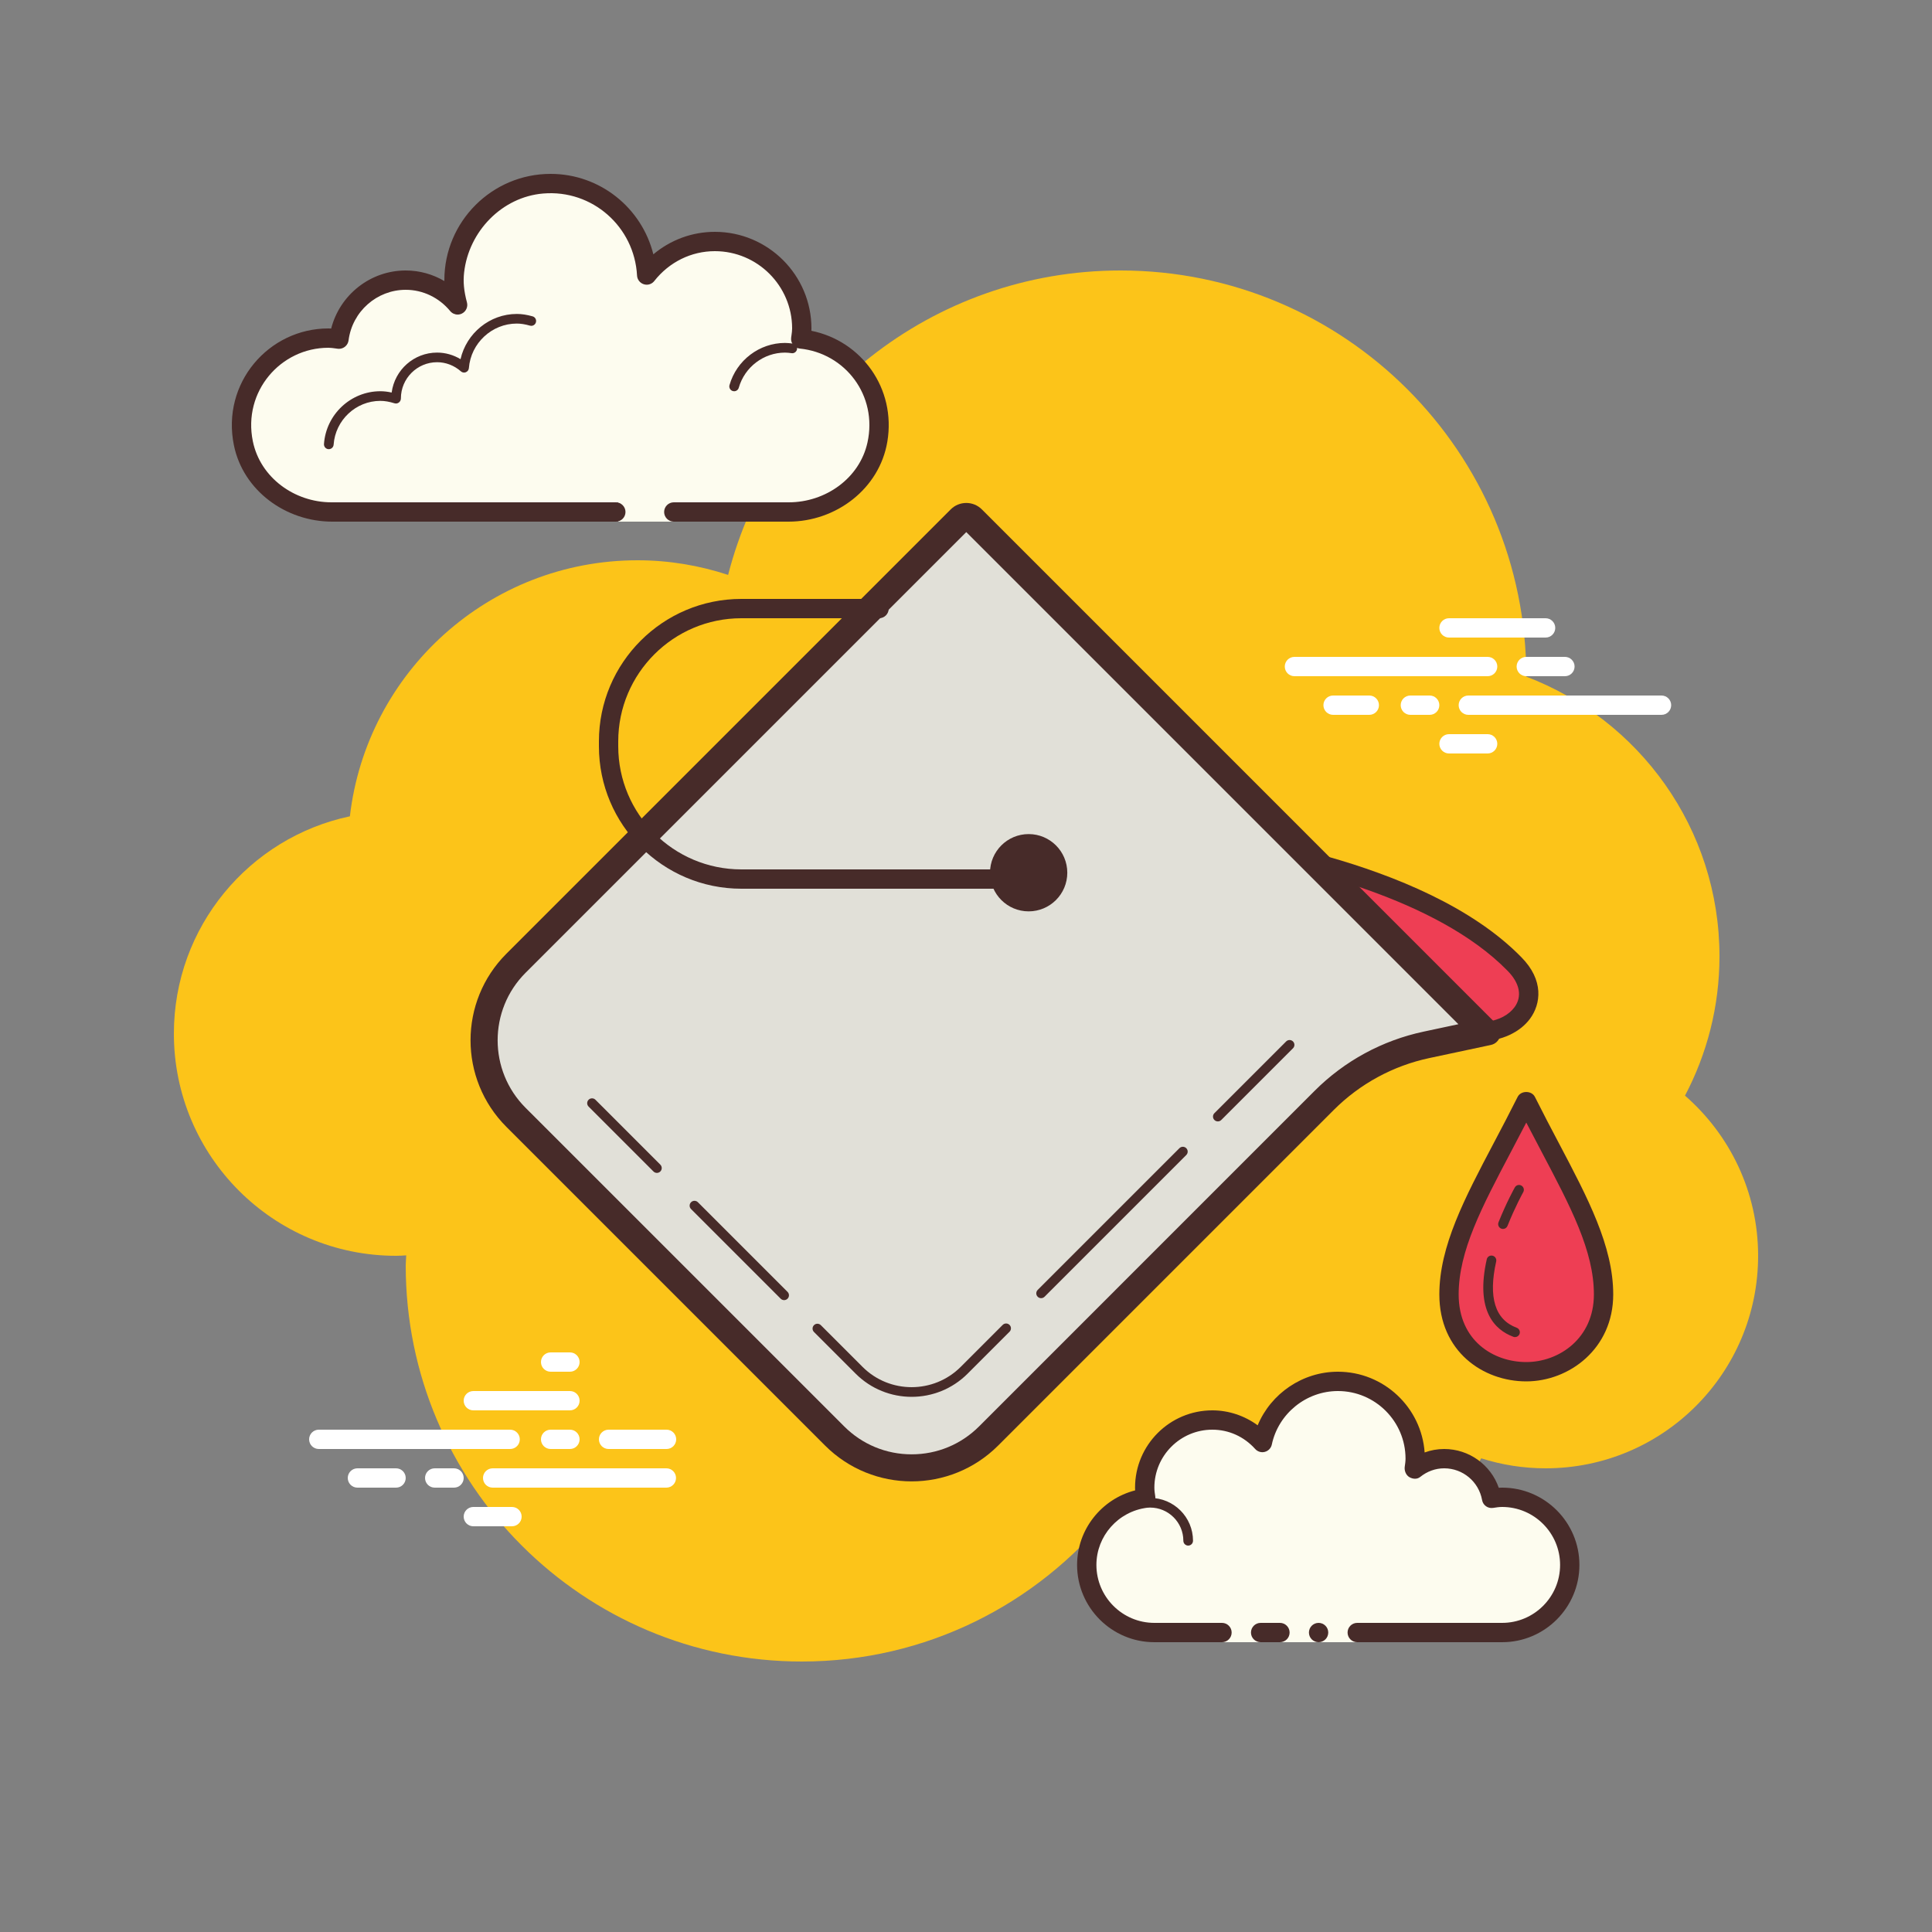
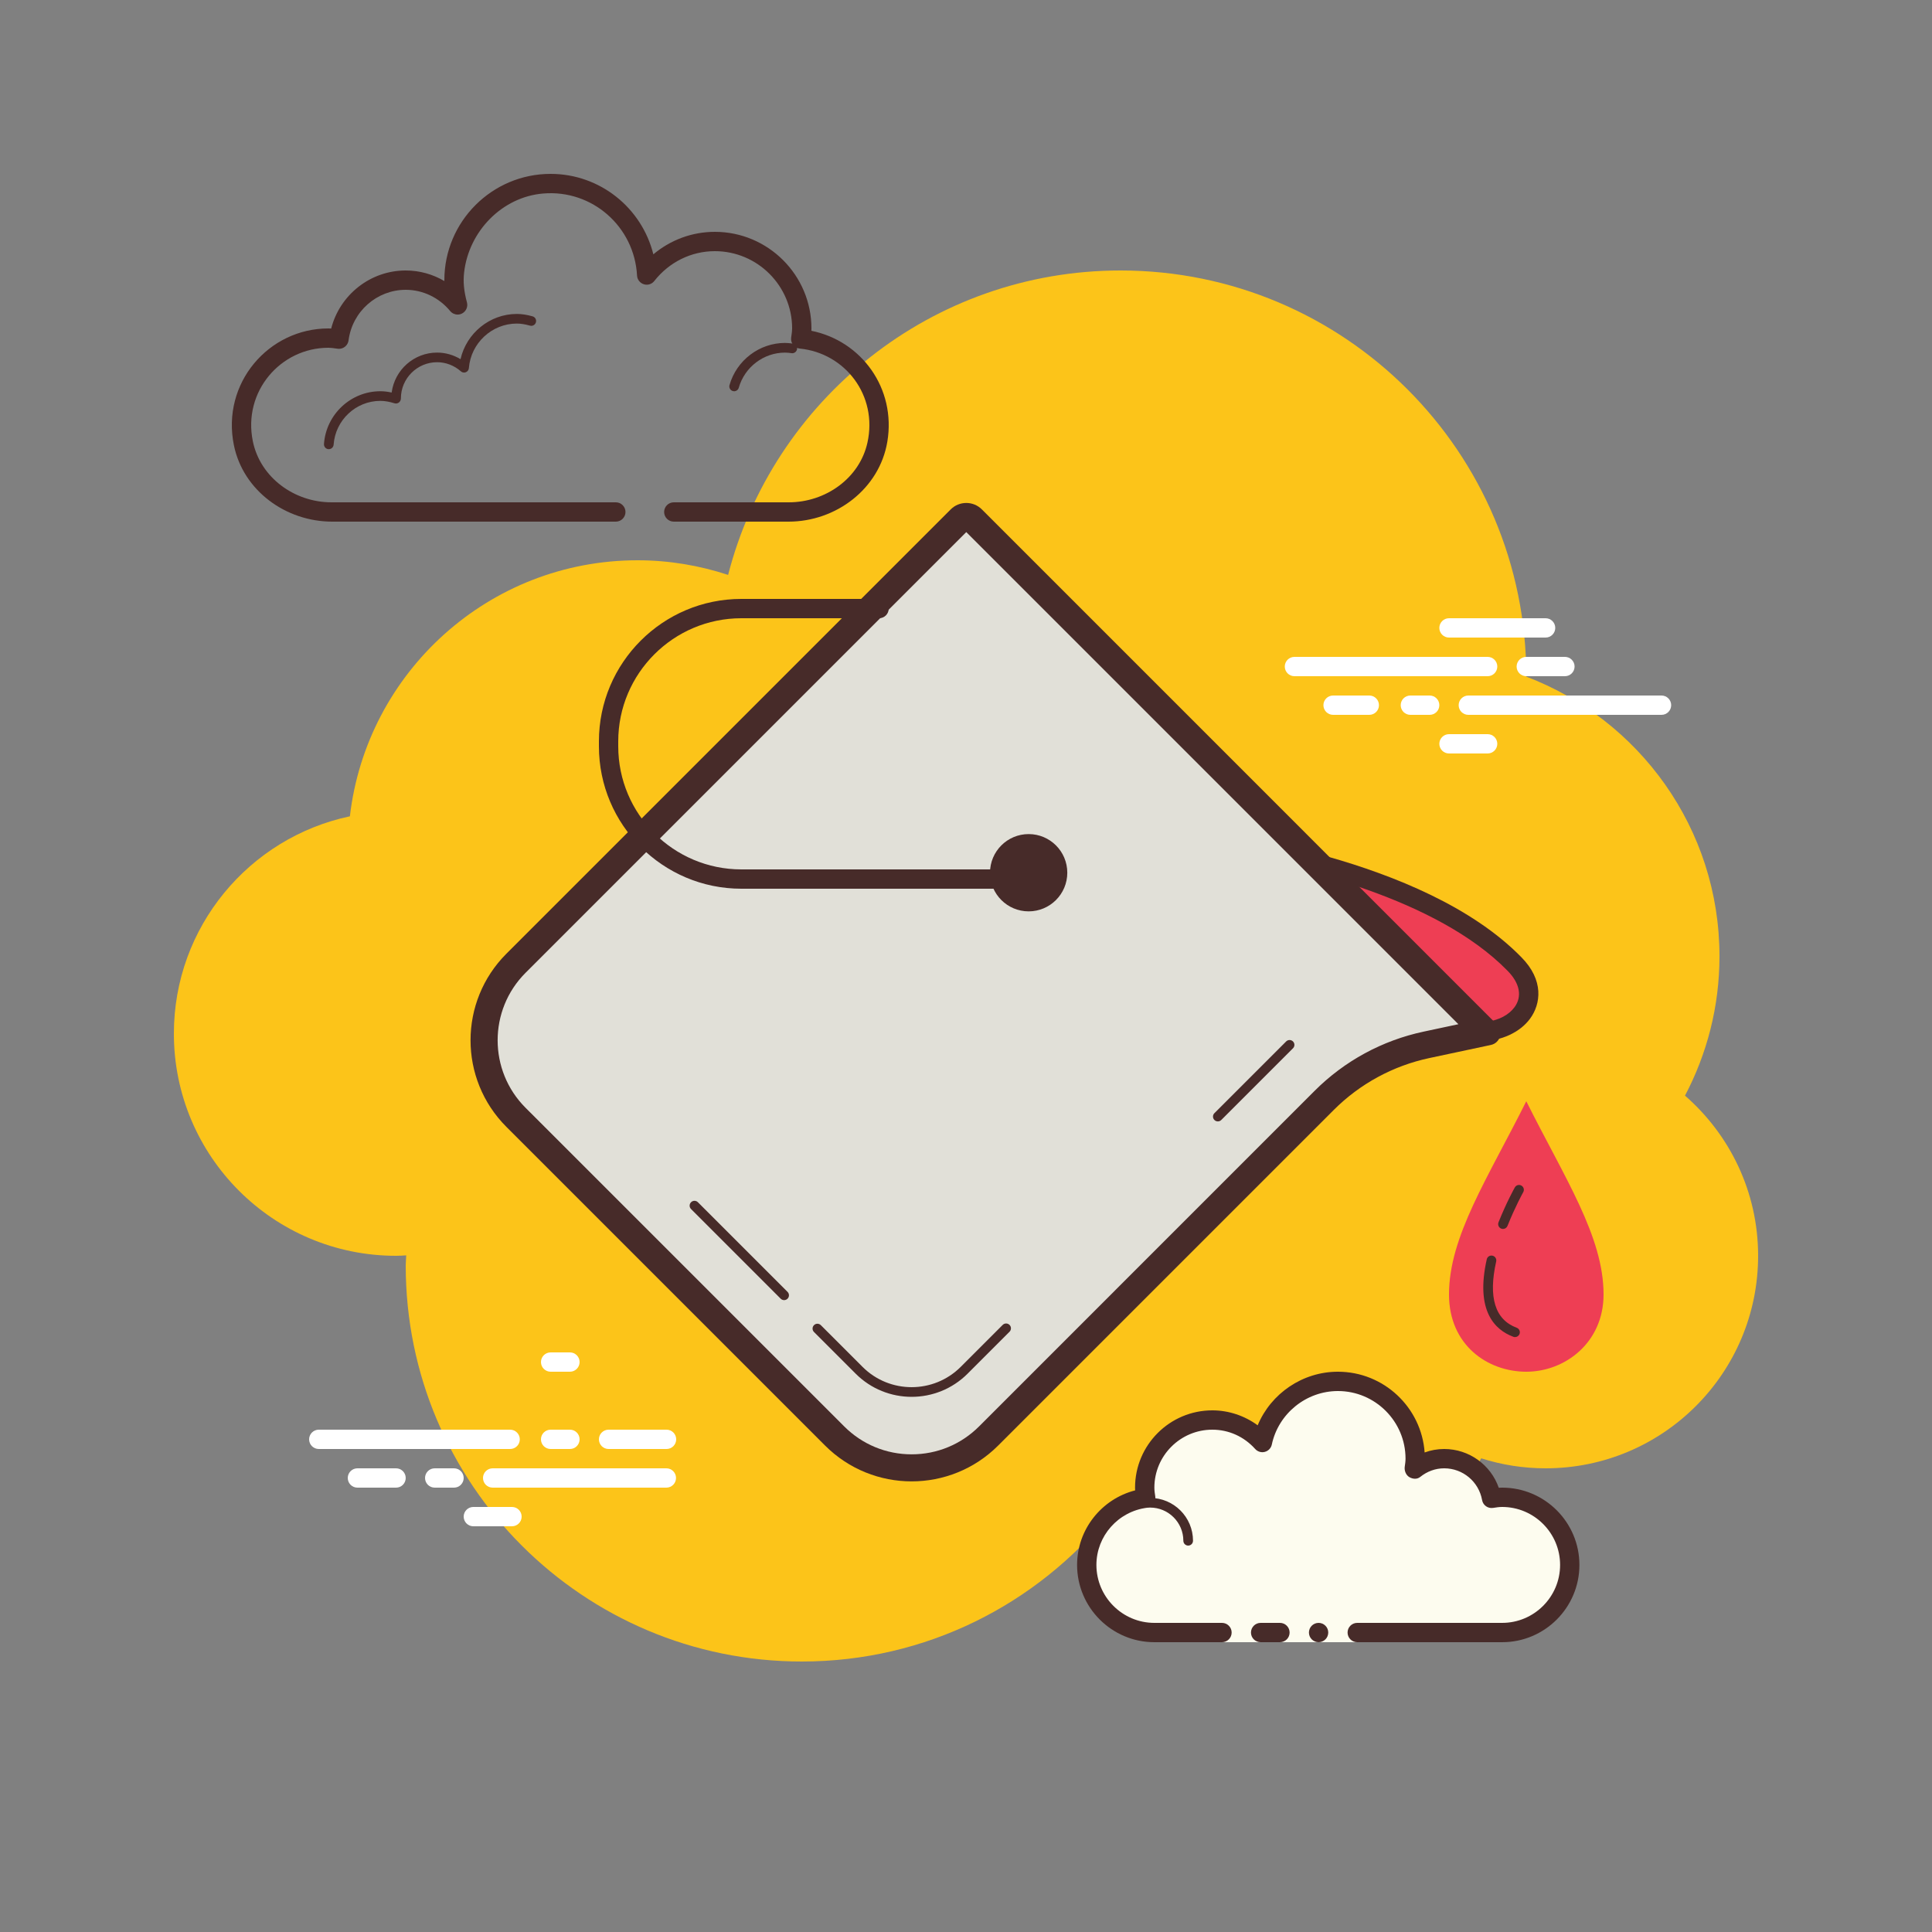
<svg xmlns="http://www.w3.org/2000/svg" viewBox="0,0,256,256" width="100px" height="100px" fill-rule="nonzero">
  <rect x="0" y="0" width="256" height="256" fill="#808080" stroke="none" />
  <g fill="none" fill-rule="nonzero" stroke="none" stroke-width="1" stroke-linecap="butt" stroke-linejoin="miter" stroke-miterlimit="10" stroke-dasharray="" stroke-dashoffset="0" font-family="none" font-weight="none" font-size="none" text-anchor="none" style="mix-blend-mode: normal">
    <g transform="scale(2.56,2.56)">
      <path d="M87.215,56.71c1.135,-2.155 1.785,-4.605 1.785,-7.21c0,-6.621 -4.159,-12.257 -10.001,-14.478c0,-0.007 0.001,-0.014 0.001,-0.022c0,-11.598 -9.402,-21 -21,-21c-9.784,0 -17.981,6.701 -20.313,15.757c-1.476,-0.485 -3.049,-0.757 -4.687,-0.757c-7.692,0 -14.023,5.793 -14.89,13.252c-5.204,1.101 -9.11,5.717 -9.11,11.248c0,6.351 5.149,11.5 11.5,11.5c0.177,0 0.352,-0.012 0.526,-0.022c-0.004,0.175 -0.026,0.346 -0.026,0.522c0,11.322 9.178,20.5 20.5,20.5c6.437,0 12.175,-2.972 15.934,-7.614c2.178,2.225 5.206,3.614 8.566,3.614c4.65,0 8.674,-2.65 10.666,-6.518c1.052,0.335 2.171,0.518 3.334,0.518c6.075,0 11,-4.925 11,-11c0,-3.311 -1.47,-6.273 -3.785,-8.29z" fill="#fcc419" />
-       <path d="M35,26h5.75c2.485,0.75 4.5,-1.265 4.5,-3.75c0,-2.333 -1.782,-4.229 -4.055,-4.455c0.022,-0.181 0.055,-0.358 0.055,-0.545c0,-2.485 -2.015,-4.5 -4.5,-4.5c-1.438,0 -2.703,0.686 -3.527,1.736c-0.14,-2.636 -2.302,-4.736 -4.973,-4.736c-2.761,0 -5,2.239 -5,5c0,0.446 0.077,0.87 0.187,1.282c-0.642,-0.777 -1.6,-1.282 -2.687,-1.282c-1.781,0 -3.234,1.335 -3.455,3.055c-0.181,-0.022 -0.358,-0.055 -0.545,-0.055c-2.485,0 -4.5,2.015 -4.5,4.5c0,2.485 2.015,4.5 4.5,3.75h9.5h5.75v1h3z" fill="#fdfcef" />
      <path d="M28.5,9c-3.033,0 -5.5,2.467 -5.5,5.5c0,0.016 0,0.031 0,0.047c-0.602,-0.355 -1.29,-0.547 -2,-0.547c-1.831,0 -3.411,1.261 -3.858,3.005c-0.047,-0.003 -0.094,-0.005 -0.142,-0.005c-3.099,0 -5.549,2.834 -4.893,6.047c0.48,2.351 2.689,3.953 5.089,3.953h14.679c0.276,0 0.5,-0.224 0.5,-0.5c0,-0.276 -0.224,-0.5 -0.5,-0.5h-14.718c-1.92,0 -3.687,-1.282 -4.071,-3.163c-0.525,-2.57 1.435,-4.837 3.914,-4.837c0.117,0 0.23,0.017 0.343,0.032l0.141,0.019c0.021,0.003 0.041,0.004 0.062,0.004c0.246,0 0.462,-0.185 0.495,-0.437c0.191,-1.493 1.463,-2.618 2.959,-2.618c0.885,0 1.723,0.401 2.301,1.1c0.098,0.118 0.241,0.182 0.386,0.182c0.078,0 0.156,-0.018 0.228,-0.056c0.209,-0.107 0.314,-0.346 0.254,-0.573c-0.16,-0.6 -0.202,-1.069 -0.147,-1.549c0.24,-2.127 1.959,-3.909 4.092,-4.088c2.551,-0.215 4.725,1.728 4.859,4.246c0.011,0.208 0.15,0.387 0.349,0.45c0.05,0.016 0.101,0.024 0.152,0.024c0.15,0 0.296,-0.069 0.392,-0.192c0.772,-0.981 1.913,-1.544 3.134,-1.544c2.206,0 4,1.794 4,4c0,0.117 -0.017,0.23 -0.032,0.343l-0.019,0.141c-0.016,0.134 0.022,0.268 0.106,0.373c0.084,0.105 0.207,0.172 0.34,0.185c2.352,0.234 4.042,2.429 3.504,4.865c-0.408,1.853 -2.174,3.093 -4.072,3.093h-5.952c-0.276,0 -0.5,0.224 -0.5,0.5c0,0.276 0.224,0.5 0.5,0.5h5.938c2.467,0 4.708,-1.704 5.115,-4.138c0.462,-2.763 -1.344,-5.22 -3.931,-5.74c0.002,-0.04 0.003,-0.081 0.003,-0.122c0,-2.757 -2.243,-5 -5,-5c-1.176,0 -2.293,0.416 -3.183,1.164c-0.598,-2.404 -2.762,-4.164 -5.317,-4.164z" fill="#472b29" />
      <path d="M26.75,16.25c-1.403,0 -2.609,0.999 -2.913,2.341c-0.367,-0.222 -0.786,-0.341 -1.212,-0.341c-1.202,0 -2.198,0.897 -2.353,2.068c-0.203,-0.045 -0.396,-0.068 -0.585,-0.068c-1.529,0 -2.811,1.2 -2.918,2.732c-0.009,0.138 0.094,0.257 0.232,0.267c0.006,0 0.012,0 0.018,0c0.13,0 0.24,-0.101 0.249,-0.232c0.089,-1.271 1.151,-2.268 2.419,-2.268c0.229,0 0.47,0.042 0.738,0.127c0.022,0.007 0.045,0.01 0.067,0.01c0.055,0 0.11,-0.02 0.156,-0.054c0.064,-0.047 0.102,-0.129 0.102,-0.209c0,-1.034 0.841,-1.875 1.875,-1.875c0.447,0 0.885,0.168 1.231,0.473c0.047,0.041 0.106,0.063 0.165,0.063c0.032,0 0.063,-0.006 0.093,-0.019c0.088,-0.035 0.148,-0.117 0.155,-0.212c0.102,-1.292 1.191,-2.305 2.479,-2.305c0.208,0 0.425,0.034 0.682,0.107c0.023,0.007 0.047,0.01 0.07,0.01c0.109,0 0.207,-0.073 0.239,-0.182c0.038,-0.133 -0.039,-0.271 -0.172,-0.309c-0.3,-0.084 -0.561,-0.124 -0.817,-0.124z" fill="#472b29" />
      <path d="M40.633,17.75c-1.326,0 -2.508,0.897 -2.874,2.182c-0.038,0.133 0.039,0.271 0.172,0.309c0.023,0.007 0.046,0.01 0.068,0.01c0.109,0 0.209,-0.072 0.24,-0.182c0.305,-1.071 1.289,-1.818 2.393,-1.818c0.117,0 0.23,0.014 0.342,0.029c0.012,0.002 0.023,0.003 0.035,0.003c0.121,0 0.229,-0.092 0.246,-0.217c0.019,-0.137 -0.077,-0.263 -0.214,-0.281c-0.133,-0.019 -0.269,-0.035 -0.408,-0.035z" fill="#472b29" />
      <path d="M26.405,75h-9.905c-0.276,0 -0.5,-0.224 -0.5,-0.5c0,-0.276 0.224,-0.5 0.5,-0.5h9.905c0.276,0 0.5,0.224 0.5,0.5c0,0.276 -0.223,0.5 -0.5,0.5z" fill="#ffffff" />
      <path d="M29.5,75h-1c-0.276,0 -0.5,-0.224 -0.5,-0.5c0,-0.276 0.224,-0.5 0.5,-0.5h1c0.276,0 0.5,0.224 0.5,0.5c0,0.276 -0.223,0.5 -0.5,0.5z" fill="#ffffff" />
      <path d="M34.491,77h-8.991c-0.276,0 -0.5,-0.224 -0.5,-0.5c0,-0.276 0.224,-0.5 0.5,-0.5h8.991c0.276,0 0.5,0.224 0.5,0.5c0,0.276 -0.224,0.5 -0.5,0.5z" fill="#ffffff" />
      <path d="M23.5,77h-1c-0.276,0 -0.5,-0.224 -0.5,-0.5c0,-0.276 0.224,-0.5 0.5,-0.5h1c0.276,0 0.5,0.224 0.5,0.5c0,0.276 -0.223,0.5 -0.5,0.5z" fill="#ffffff" />
      <path d="M20.5,77h-2c-0.276,0 -0.5,-0.224 -0.5,-0.5c0,-0.276 0.224,-0.5 0.5,-0.5h2c0.276,0 0.5,0.224 0.5,0.5c0,0.276 -0.223,0.5 -0.5,0.5z" fill="#ffffff" />
      <path d="M26.5,79h-2c-0.276,0 -0.5,-0.224 -0.5,-0.5c0,-0.276 0.224,-0.5 0.5,-0.5h2c0.276,0 0.5,0.224 0.5,0.5c0,0.276 -0.224,0.5 -0.5,0.5z" fill="#ffffff" />
      <path d="M29.5,70c-0.177,0 -0.823,0 -1,0c-0.276,0 -0.5,0.224 -0.5,0.5c0,0.276 0.224,0.5 0.5,0.5c0.177,0 0.823,0 1,0c0.276,0 0.5,-0.224 0.5,-0.5c0,-0.276 -0.224,-0.5 -0.5,-0.5z" fill="#ffffff" />
-       <path d="M29.5,72c-0.177,0 -4.823,0 -5,0c-0.276,0 -0.5,0.224 -0.5,0.5c0,0.276 0.224,0.5 0.5,0.5c0.177,0 4.823,0 5,0c0.276,0 0.5,-0.224 0.5,-0.5c0,-0.276 -0.224,-0.5 -0.5,-0.5z" fill="#ffffff" />
      <path d="M34.5,74c-0.177,0 -2.823,0 -3,0c-0.276,0 -0.5,0.224 -0.5,0.5c0,0.276 0.224,0.5 0.5,0.5c0.177,0 2.823,0 3,0c0.276,0 0.5,-0.224 0.5,-0.5c0,-0.276 -0.224,-0.5 -0.5,-0.5z" fill="#ffffff" />
      <g fill="#ffffff">
        <path d="M77,35h-10c-0.276,0 -0.5,-0.224 -0.5,-0.5c0,-0.276 0.224,-0.5 0.5,-0.5h10c0.276,0 0.5,0.224 0.5,0.5c0,0.276 -0.224,0.5 -0.5,0.5z" />
        <path d="M81,35h-2c-0.276,0 -0.5,-0.224 -0.5,-0.5c0,-0.276 0.224,-0.5 0.5,-0.5h2c0.276,0 0.5,0.224 0.5,0.5c0,0.276 -0.224,0.5 -0.5,0.5z" />
        <path d="M86,37h-10c-0.276,0 -0.5,-0.224 -0.5,-0.5c0,-0.276 0.224,-0.5 0.5,-0.5h10c0.276,0 0.5,0.224 0.5,0.5c0,0.276 -0.223,0.5 -0.5,0.5z" />
        <path d="M74,37h-1c-0.276,0 -0.5,-0.224 -0.5,-0.5c0,-0.276 0.224,-0.5 0.5,-0.5h1c0.276,0 0.5,0.224 0.5,0.5c0,0.276 -0.224,0.5 -0.5,0.5z" />
        <path d="M70.875,37h-1.875c-0.276,0 -0.5,-0.224 -0.5,-0.5c0,-0.276 0.224,-0.5 0.5,-0.5h1.875c0.276,0 0.5,0.224 0.5,0.5c0,0.276 -0.224,0.5 -0.5,0.5z" />
        <path d="M80,33h-5c-0.276,0 -0.5,-0.224 -0.5,-0.5c0,-0.276 0.224,-0.5 0.5,-0.5h5c0.276,0 0.5,0.224 0.5,0.5c0,0.276 -0.223,0.5 -0.5,0.5z" />
        <path d="M77,39h-2c-0.276,0 -0.5,-0.224 -0.5,-0.5c0,-0.276 0.224,-0.5 0.5,-0.5h2c0.276,0 0.5,0.224 0.5,0.5c0,0.276 -0.224,0.5 -0.5,0.5z" />
      </g>
      <g>
        <path d="M62.125,43.507c0,0 11.21,1.234 16.249,6.376c2.16,2.16 -0.72,4.628 -3.805,2.982c-3.085,-1.645 -12.444,-9.358 -12.444,-9.358z" fill="#ee3e54" />
        <path d="M76.576,53.899c-0.697,0 -1.464,-0.177 -2.243,-0.592c-3.094,-1.65 -12.143,-9.098 -12.526,-9.415c-0.17,-0.141 -0.229,-0.376 -0.143,-0.58c0.086,-0.204 0.285,-0.325 0.516,-0.303c0.465,0.051 11.446,1.314 16.552,6.523c1.197,1.198 1.023,2.44 0.459,3.201c-0.507,0.685 -1.465,1.166 -2.615,1.166zM63.857,44.274c2.73,2.209 8.655,6.929 10.946,8.15c1.571,0.838 3.019,0.478 3.584,-0.286c0.415,-0.56 0.281,-1.253 -0.367,-1.902c-3.667,-3.742 -10.828,-5.38 -14.163,-5.962z" fill="#472b29" />
        <path d="M47.186,75.976c-1.506,0 -2.922,-0.586 -3.987,-1.652l-16.491,-16.491c-1.065,-1.065 -1.652,-2.481 -1.652,-3.987c0,-1.506 0.586,-2.922 1.652,-3.987l22.997,-22.996c0.083,-0.083 0.192,-0.129 0.31,-0.129c0.118,0 0.228,0.046 0.311,0.128l26.568,26.568l-3.06,0.652c-2.011,0.429 -3.841,1.423 -5.293,2.875l-17.368,17.367c-1.066,1.065 -2.482,1.652 -3.987,1.652z" fill="#e1e0d8" />
        <path d="M50.199,27.356h0.005h-0.005M50.014,27.541l25.472,25.472l-1.8,0.384c-2.142,0.457 -4.093,1.516 -5.642,3.065l-17.366,17.367c-0.933,0.933 -2.173,1.447 -3.492,1.447c-1.319,0 -2.56,-0.514 -3.492,-1.447l-16.492,-16.491c-1.926,-1.926 -1.926,-5.059 0,-6.985l22.812,-22.812M50.014,26.033c-0.292,0 -0.583,0.111 -0.806,0.334l-22.996,22.996c-2.476,2.476 -2.476,6.489 0,8.965l16.491,16.491c1.238,1.238 2.86,1.857 4.482,1.857c1.622,0 3.245,-0.619 4.482,-1.857l17.367,-17.367c1.354,-1.354 3.071,-2.287 4.944,-2.686l3.189,-0.679c0.487,-0.104 0.666,-0.707 0.313,-1.059l-26.66,-26.662c-0.223,-0.222 -0.514,-0.333 -0.806,-0.333z" fill="#472b29" />
-         <path d="M34.001,60.709c-0.064,0 -0.128,-0.024 -0.177,-0.073l-3.358,-3.359c-0.098,-0.098 -0.098,-0.256 0,-0.354c0.098,-0.098 0.256,-0.098 0.354,0l3.358,3.359c0.098,0.098 0.098,0.256 0,0.354c-0.049,0.049 -0.113,0.073 -0.177,0.073z" fill="#472b29" />
        <path d="M40.586,67.294c-0.064,0 -0.128,-0.024 -0.177,-0.073l-4.64,-4.64c-0.098,-0.098 -0.098,-0.256 0,-0.354c0.098,-0.098 0.256,-0.098 0.354,0l4.64,4.64c0.098,0.098 0.098,0.256 0,0.354c-0.049,0.049 -0.113,0.073 -0.177,0.073z" fill="#472b29" />
        <path d="M47.186,72.3c-1.048,0 -2.097,-0.399 -2.895,-1.197l-2.159,-2.159c-0.098,-0.098 -0.098,-0.256 0,-0.354c0.098,-0.098 0.256,-0.098 0.354,0l2.159,2.159c1.401,1.401 3.679,1.401 5.082,0l2.172,-2.172c0.098,-0.098 0.256,-0.098 0.354,0c0.098,0.098 0.098,0.256 0,0.354l-2.172,2.172c-0.799,0.798 -1.847,1.197 -2.895,1.197z" fill="#472b29" />
-         <path d="M53.888,67.193c-0.064,0 -0.128,-0.024 -0.177,-0.073c-0.098,-0.098 -0.098,-0.256 0,-0.354l7.336,-7.336c0.098,-0.098 0.256,-0.098 0.354,0c0.098,0.098 0.098,0.256 0,0.354l-7.336,7.336c-0.049,0.048 -0.113,0.073 -0.177,0.073z" fill="#472b29" />
        <path d="M63.035,58.044c-0.064,0 -0.128,-0.024 -0.177,-0.073c-0.098,-0.098 -0.098,-0.256 0,-0.354l3.713,-3.712c0.098,-0.098 0.256,-0.098 0.354,0c0.098,0.098 0.098,0.256 0,0.354l-3.713,3.712c-0.049,0.049 -0.112,0.073 -0.177,0.073z" fill="#472b29" />
        <path d="M52.5,46h-14.128c-4.065,0 -7.372,-3.307 -7.372,-7.372v-0.256c0,-4.065 3.307,-7.372 7.372,-7.372h7.128c0.276,0 0.5,0.224 0.5,0.5c0,0.276 -0.224,0.5 -0.5,0.5h-7.128c-3.514,0 -6.372,2.858 -6.372,6.372v0.256c0,3.514 2.858,6.372 6.372,6.372h14.128c0.276,0 0.5,0.224 0.5,0.5c0,0.276 -0.224,0.5 -0.5,0.5z" fill="#472b29" />
        <circle cx="53.243" cy="45.172" r="2" fill="#472b29" />
        <path d="M79,57c-2,4 -4,7 -4,10c0,2.625 2,4 4,4c2,0 4,-1.5 4,-4c0,-3 -2,-6 -4,-10z" fill="#ee3e54" />
-         <path d="M79,71.5c-2.236,0 -4.5,-1.546 -4.5,-4.5c0,-2.498 1.309,-4.978 2.823,-7.85c0.398,-0.754 0.813,-1.542 1.229,-2.374c0.17,-0.339 0.725,-0.339 0.895,0c0.416,0.832 0.831,1.62 1.229,2.374c1.515,2.872 2.824,5.352 2.824,7.85c0,2.817 -2.288,4.5 -4.5,4.5zM79,58.104c-0.269,0.52 -0.534,1.023 -0.792,1.513c-1.513,2.867 -2.708,5.133 -2.708,7.383c0,2.405 1.814,3.5 3.5,3.5c1.696,0 3.5,-1.227 3.5,-3.5c0,-2.25 -1.195,-4.516 -2.708,-7.384c-0.258,-0.489 -0.523,-0.992 -0.792,-1.512z" fill="#472b29" />
        <g fill="#472b29">
          <path d="M78.417,69.208c-0.029,0 -0.059,-0.005 -0.087,-0.016c-0.958,-0.356 -1.975,-1.341 -1.376,-4.009c0.03,-0.134 0.159,-0.22 0.299,-0.189c0.135,0.03 0.22,0.164 0.189,0.299c-0.417,1.859 -0.06,3.014 1.062,3.431c0.13,0.048 0.195,0.192 0.147,0.321c-0.037,0.101 -0.132,0.163 -0.234,0.163z" />
        </g>
        <g fill="#472b29">
          <path d="M77.795,63.61c-0.031,0 -0.063,-0.006 -0.093,-0.018c-0.128,-0.051 -0.19,-0.196 -0.14,-0.325c0.412,-1.031 0.827,-1.775 0.845,-1.806c0.068,-0.122 0.222,-0.163 0.34,-0.096c0.12,0.068 0.163,0.22 0.096,0.34c-0.004,0.007 -0.417,0.749 -0.815,1.747c-0.04,0.098 -0.133,0.158 -0.233,0.158z" />
        </g>
      </g>
      <g>
        <path d="M63.25,84.5c0,0 -1.567,0 -3.5,0c-1.933,0 -3.5,-1.567 -3.5,-3.5c0,-1.781 1.335,-3.234 3.055,-3.455c-0.028,-0.179 -0.055,-0.358 -0.055,-0.545c0,-1.933 1.567,-3.5 3.5,-3.5c1.032,0 1.95,0.455 2.59,1.165c0.384,-1.808 1.987,-3.165 3.91,-3.165c2.209,0 4,1.791 4,4c0,0.191 -0.03,0.374 -0.056,0.558c0.428,-0.344 0.965,-0.558 1.556,-0.558c1.228,0 2.245,0.887 2.455,2.055c0.179,-0.028 0.358,-0.055 0.545,-0.055c1.933,0 3.5,1.567 3.5,3.5c0,1.933 -1.567,3.5 -3.5,3.5c-1.933,0 -7.5,0 -7.5,0v0.5h-7z" fill="#fdfcef" />
        <path d="M61.5,80c0.138,0 0.25,-0.112 0.25,-0.25c0,-1.223 -0.995,-2.218 -2.218,-2.218c-0.034,0.009 -0.737,-0.001 -1.244,0.136c-0.133,0.036 -0.212,0.173 -0.176,0.306c0.036,0.134 0.173,0.213 0.306,0.176c0.444,-0.12 1.1,-0.12 1.113,-0.118c0.948,0 1.719,0.771 1.719,1.718c0,0.138 0.112,0.25 0.25,0.25z" fill="#472b29" />
        <circle cx="68.25" cy="84.5" r="0.5" fill="#472b29" />
        <path d="M59.75,85h3.5c0.276,0 0.5,-0.224 0.5,-0.5c0,-0.276 -0.224,-0.5 -0.5,-0.5h-3.5c-1.654,0 -3,-1.346 -3,-3c0,-1.496 1.125,-2.768 2.618,-2.959c0.134,-0.018 0.255,-0.088 0.336,-0.196c0.081,-0.108 0.115,-0.244 0.094,-0.377c-0.023,-0.154 -0.048,-0.308 -0.048,-0.468c0,-1.654 1.346,-3 3,-3c0.85,0 1.638,0.355 2.219,1c0.125,0.139 0.321,0.198 0.5,0.148c0.182,-0.049 0.321,-0.195 0.36,-0.379c0.341,-1.604 1.78,-2.769 3.421,-2.769c1.93,0 3.5,1.57 3.5,3.5c0,0.143 -0.021,0.28 -0.041,0.418c-0.029,0.203 0.063,0.438 0.242,0.54c0.179,0.102 0.396,0.118 0.556,-0.01c0.365,-0.293 0.794,-0.448 1.243,-0.448c0.966,0 1.792,0.691 1.963,1.644c0.048,0.267 0.296,0.446 0.569,0.405c0.154,-0.024 0.308,-0.049 0.468,-0.049c1.654,0 3,1.346 3,3c0,1.654 -1.346,3 -3,3h-7.5c-0.276,0 -0.5,0.224 -0.5,0.5c0,0.276 0.224,0.5 0.5,0.5h7.5c2.206,0 4,-1.794 4,-4c0,-2.206 -1.794,-4 -4,-4c-0.059,0 -0.116,0.002 -0.174,0.006c-0.414,-1.186 -1.537,-2.006 -2.826,-2.006c-0.349,0 -0.689,0.061 -1.011,0.18c-0.165,-2.333 -2.115,-4.18 -4.489,-4.18c-1.831,0 -3.466,1.127 -4.153,2.774c-0.68,-0.498 -1.502,-0.774 -2.347,-0.774c-2.206,0 -4,1.794 -4,4c0,0.048 0.001,0.095 0.004,0.142c-1.743,0.448 -3.004,2.027 -3.004,3.858c0,2.206 1.794,4 4,4z" fill="#472b29" />
        <path d="M65.25,84c0.159,0 0.841,0 1,0c0.276,0 0.5,0.224 0.5,0.5c0,0.276 -0.224,0.5 -0.5,0.5c-0.159,0 -0.841,0 -1,0c-0.276,0 -0.5,-0.224 -0.5,-0.5c0,-0.276 0.224,-0.5 0.5,-0.5z" fill="#472b29" />
      </g>
    </g>
  </g>
</svg>